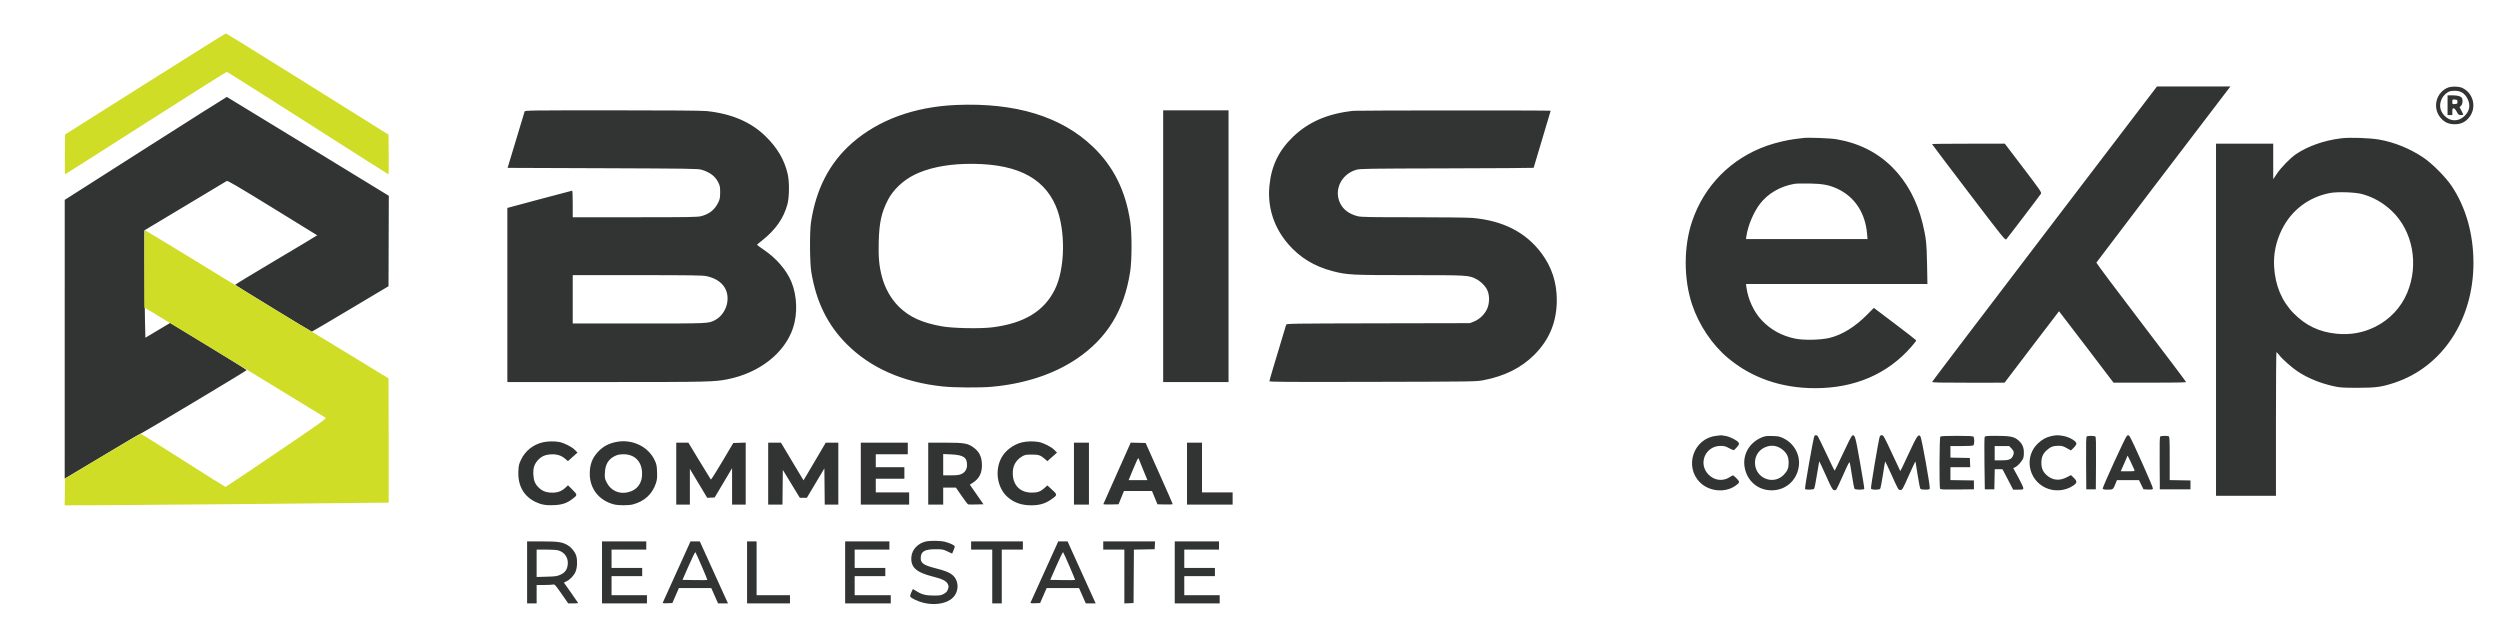
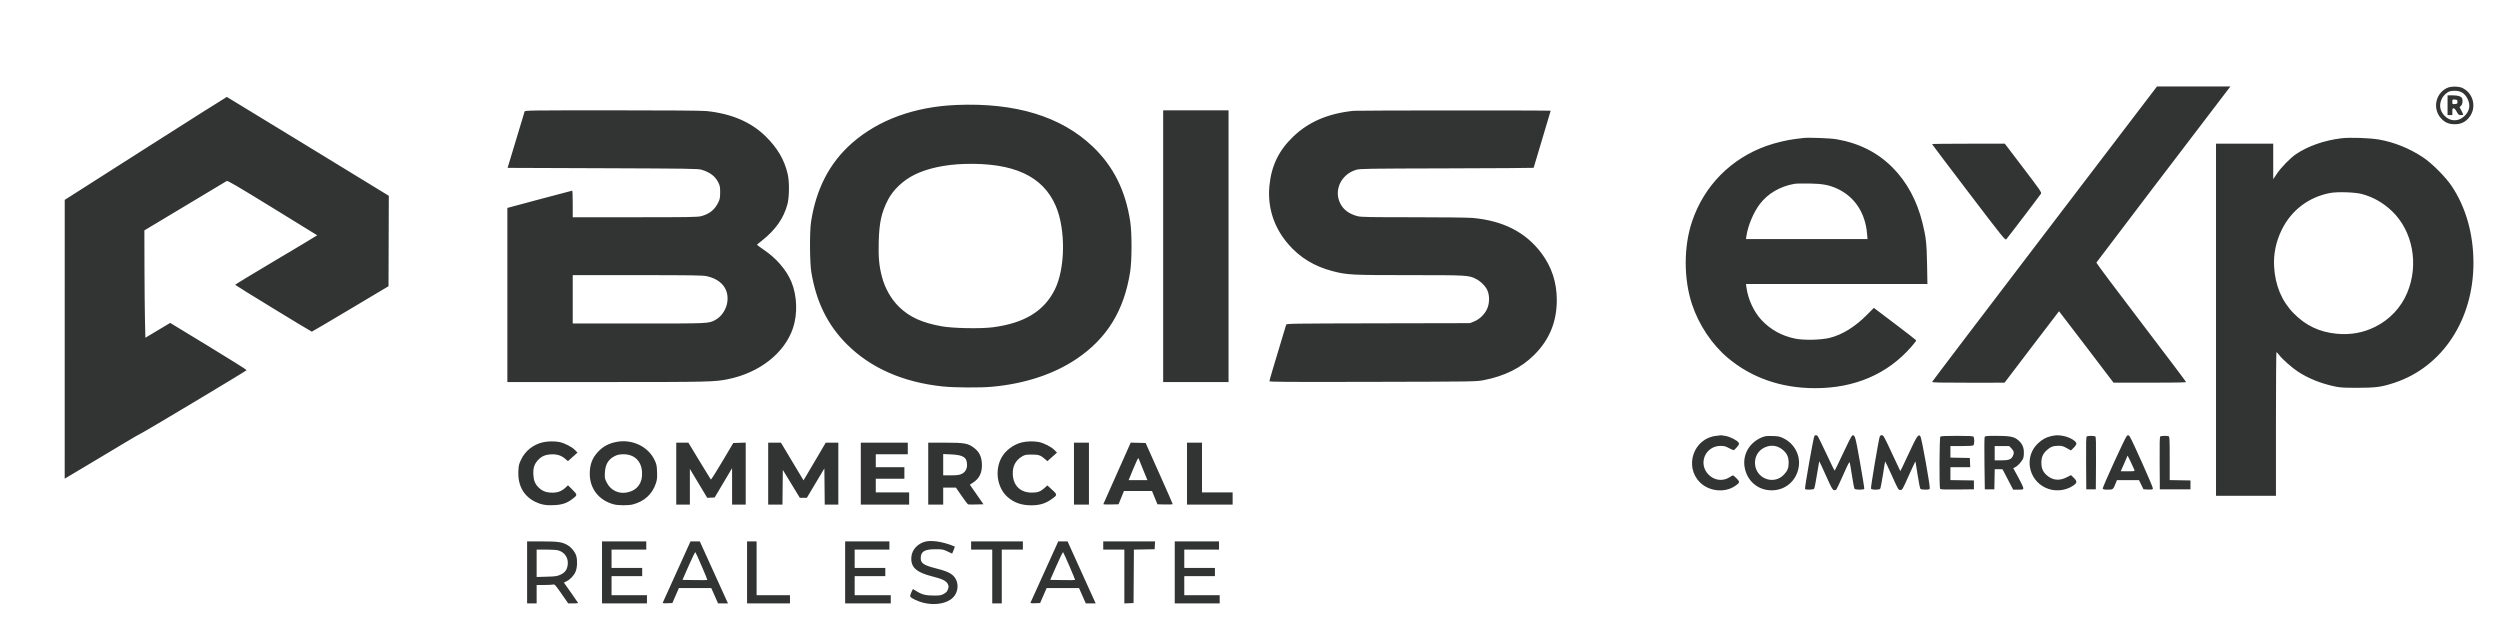
<svg xmlns="http://www.w3.org/2000/svg" width="3671" height="908" viewBox="0 0 3671 908">
-   <path d="M 3002.397 343.192 C 2911.704 462.098, 2837.355 559.973, 2837.177 560.692 C 2836.913 561.757, 2846.757 561.995, 2890.177 561.975 L 2943.500 561.949 2983.386 509.475 C 3005.323 480.614, 3023.367 457, 3023.483 457 C 3023.600 457, 3041.651 480.600, 3063.597 509.445 L 3103.500 561.891 3156.750 561.945 C 3193.191 561.983, 3210 561.670, 3210 560.954 C 3210 560.378, 3180.276 520.941, 3143.946 473.316 C 3107.616 425.690, 3078.084 386.224, 3078.319 385.612 C 3078.633 384.794, 3233.122 181.744, 3270.706 132.750 L 3275.117 127 3221.206 127 L 3167.295 127 3002.397 343.192 M 3595.316 128.326 C 3576.998 135.080, 3571.113 158.623, 3584.065 173.337 C 3589.687 179.723, 3595.776 182.434, 3604.500 182.434 C 3613.224 182.434, 3619.313 179.723, 3624.935 173.337 C 3637.887 158.623, 3632.002 135.080, 3613.684 128.326 C 3611.933 127.680, 3607.800 127.152, 3604.500 127.152 C 3601.200 127.152, 3597.067 127.680, 3595.316 128.326 M 3597.685 133.964 C 3592.778 135.529, 3587.863 140.097, 3585.402 145.383 C 3581.320 154.149, 3582.630 162.473, 3589.215 169.617 C 3597.686 178.808, 3610.177 179.013, 3619.137 170.108 C 3626.533 162.758, 3627.935 154.175, 3623.250 144.936 C 3619.473 137.486, 3613.954 133.723, 3606.255 133.348 C 3603.090 133.193, 3599.233 133.471, 3597.685 133.964 M 3594 154.500 L 3594 169 3597.500 169 L 3601 169 3601 164 C 3601 159.811, 3601.298 159, 3602.841 159 C 3604.021 159, 3605.660 160.796, 3607.403 164 C 3609.854 168.503, 3610.467 169, 3613.562 169 C 3615.453 169, 3617 168.670, 3617 168.266 C 3617 167.862, 3615.799 165.238, 3614.331 162.435 L 3611.663 157.337 3613.831 155.169 C 3615.986 153.014, 3616.713 148.022, 3615.379 144.545 C 3614.242 141.583, 3609.426 140, 3601.550 140 L 3594 140 3594 154.500 M 213.768 217.825 L 95.036 293.500 95.018 498.188 L 95 702.877 128.250 683.056 C 146.537 672.154, 171.316 657.332, 183.313 650.117 C 195.310 642.903, 205.498 637, 205.953 637 C 207.506 637, 362.057 544.504, 362.182 543.500 C 362.250 542.950, 337.021 527.125, 306.116 508.334 L 249.925 474.167 231.713 485.039 L 213.500 495.910 212.889 471.205 C 212.554 457.617, 212.216 422.153, 212.139 392.396 L 212 338.291 271.750 302.472 C 304.613 282.771, 332.200 266.227, 333.055 265.707 C 334.243 264.986, 350.069 274.268, 400.055 305.006 C 436.050 327.139, 465.632 345.362, 465.792 345.500 C 465.953 345.638, 438.857 361.895, 405.578 381.626 C 372.298 401.357, 345.167 417.826, 345.285 418.225 C 345.528 419.045, 456.783 487, 457.882 487 C 458.271 487, 483.770 471.987, 514.545 453.638 L 570.500 420.276 570.714 353.888 L 570.928 287.500 452.299 215 C 387.053 175.125, 333.406 142.421, 333.085 142.325 C 332.763 142.228, 279.071 176.203, 213.768 217.825 M 3601 149.500 C 3601 153.072, 3601.050 153.117, 3604.750 152.810 C 3608.181 152.526, 3608.500 152.245, 3608.500 149.500 C 3608.500 146.755, 3608.181 146.474, 3604.750 146.190 C 3601.050 145.883, 3601 145.928, 3601 149.500 M 1404 154.142 C 1342.783 156.750, 1289.943 176.049, 1251.291 209.918 C 1218.199 238.914, 1198.172 277.541, 1190.847 326.500 C 1188.730 340.649, 1189.025 385.596, 1191.327 399.500 C 1198.598 443.424, 1215.228 477.196, 1243.516 505.484 C 1278.423 540.391, 1326.031 561.343, 1384.359 567.468 C 1401.229 569.240, 1438.821 569.501, 1456 567.965 C 1504.423 563.637, 1547.059 549.668, 1580.635 527.129 C 1625.546 496.981, 1650.911 455.667, 1659.606 398.500 C 1662.152 381.756, 1662.193 342.460, 1659.681 325.683 C 1652.850 280.055, 1635.093 244.401, 1604.754 215.398 C 1558.250 170.939, 1491.049 150.434, 1404 154.142 M 770.325 163.750 C 770.057 164.713, 764.327 183.725, 757.592 206 L 745.347 246.500 884.924 247.024 C 1013.142 247.504, 1024.970 247.687, 1030.280 249.269 C 1042.389 252.875, 1050.328 258.895, 1054.689 267.776 C 1057.147 272.780, 1057.497 274.632, 1057.477 282.500 C 1057.457 290.088, 1057.045 292.363, 1054.851 297 C 1049.714 307.859, 1041.773 314.261, 1029.465 317.467 C 1024.386 318.790, 1011.081 319, 932.290 319 L 841 319 841 299.500 C 841 288.775, 840.663 279.983, 840.250 279.963 C 839.837 279.943, 818.237 285.644, 792.250 292.633 L 745 305.340 745 433.170 L 745 561 890.250 560.997 C 1039.894 560.993, 1049.038 560.782, 1068.500 556.883 C 1115.247 547.519, 1152.240 518.473, 1164.510 481.500 C 1171.430 460.651, 1170.456 433.967, 1162.038 413.746 C 1154.776 396.302, 1139.608 378.779, 1121.192 366.557 C 1115.522 362.795, 1111.247 359.418, 1111.692 359.054 C 1112.136 358.690, 1115.723 355.810, 1119.663 352.654 C 1139.068 337.108, 1150.708 320.376, 1156.229 300.093 C 1159.100 289.541, 1159.305 266.950, 1156.633 255.500 C 1151.752 234.586, 1141.768 217.500, 1124.422 200.378 C 1102.930 179.163, 1073.960 166.772, 1037.144 163.048 C 1030.514 162.377, 980.745 162, 898.800 162 C 777.760 162, 770.786 162.095, 770.325 163.750 M 1708 361.500 L 1708 561 1756 561 L 1804 561 1804 361.500 L 1804 162 1756 162 L 1708 162 1708 361.500 M 1988 162.679 C 1950.499 166.523, 1921.921 178.658, 1899.156 200.406 C 1877.717 220.886, 1866.781 243.511, 1863.984 273.165 C 1861.022 304.576, 1870.629 334.140, 1891.727 358.543 C 1908.702 378.177, 1929.865 391.087, 1956.500 398.055 C 1978.125 403.712, 1983.565 403.998, 2069.801 404.017 C 2155.096 404.036, 2156.415 404.111, 2167.251 409.513 C 2174.243 412.999, 2181.382 420.151, 2184.112 426.408 C 2187.537 434.259, 2187.323 445.550, 2183.592 453.722 C 2179.945 461.711, 2172.507 468.860, 2164.475 472.094 L 2158.500 474.500 2023.812 474.768 C 1897.060 475.019, 1889.093 475.137, 1888.600 476.768 C 1869.720 539.292, 1864 558.572, 1864 559.692 C 1864 560.854, 1887.505 561.014, 2015.750 560.721 C 2166.069 560.379, 2167.605 560.356, 2178.603 558.231 C 2209.486 552.266, 2233.745 540.140, 2252.829 521.129 C 2275.176 498.866, 2286 472.556, 2286 440.500 C 2286 414.796, 2278.463 391.775, 2263.534 371.884 C 2240.361 341.007, 2207.570 324.174, 2162.500 320.016 C 2156.204 319.436, 2118.985 319.001, 2075.460 319.001 C 2011.205 319, 1998.531 318.768, 1993.680 317.505 C 1981.019 314.207, 1972.587 307.969, 1967.888 298.424 C 1958.317 278.982, 1969.470 255.787, 1991.500 249.319 C 1997.064 247.686, 2006.738 247.535, 2124.750 247.239 C 2194.738 247.064, 2252 246.699, 2252 246.428 C 2252 246.157, 2257.625 227.316, 2264.500 204.559 C 2271.375 181.802, 2277 162.917, 2277 162.592 C 2277 161.971, 1994.072 162.056, 1988 162.679 M 2648.500 202.582 C 2646.850 202.811, 2641.271 203.490, 2636.103 204.090 C 2624.751 205.409, 2606.742 209.718, 2594.500 214.045 C 2541.748 232.691, 2502.182 272.798, 2484.517 325.530 C 2472.200 362.300, 2472.235 409.799, 2484.607 447 C 2494.626 477.127, 2514.010 506.099, 2537.126 525.500 C 2572.206 554.941, 2615.648 570, 2665.500 570 C 2723.407 570, 2771.583 549.277, 2806.486 509.354 C 2810.653 504.587, 2813.923 500.270, 2813.754 499.761 C 2813.584 499.251, 2799.525 488.320, 2782.512 475.469 L 2751.579 452.103 2741.428 462.316 C 2723.992 479.858, 2705.273 491.453, 2686.956 496.057 C 2674.114 499.286, 2648.752 499.867, 2635.987 497.225 C 2616.306 493.152, 2600.005 484.162, 2586.747 470.070 C 2575.394 458, 2566.884 439.691, 2564.523 422.250 L 2563.812 417 2697.017 417 L 2830.221 417 2829.717 388.250 C 2829.172 357.135, 2828.215 348.542, 2822.894 327 C 2814.886 294.580, 2799.901 266.908, 2779.011 245.961 C 2756.914 223.805, 2729.745 210.123, 2696.500 204.411 C 2687.961 202.944, 2654.941 201.685, 2648.500 202.582 M 3438 203.054 C 3412.801 206.176, 3389.206 214.422, 3371.500 226.292 C 3363.198 231.858, 3349.471 245.955, 3343.221 255.334 L 3338 263.168 3338 237.084 L 3338 211 3296 211 L 3254 211 3254 469.500 L 3254 728 3298 728 L 3342 728 3342 622.500 C 3342 564.475, 3342.338 517.017, 3342.750 517.038 C 3343.162 517.059, 3345.075 519.133, 3347 521.648 C 3351.465 527.480, 3365.334 539.741, 3373.887 545.416 C 3388.804 555.315, 3407.170 562.813, 3427.251 567.203 C 3436.312 569.184, 3440.339 569.444, 3462 569.444 C 3488.992 569.444, 3497.275 568.294, 3516.497 561.876 C 3586.579 538.479, 3632 469.374, 3632 386.145 C 3632 343.702, 3621.102 305.017, 3600.269 273.512 C 3591.469 260.204, 3571.139 239.779, 3558.042 231.087 C 3538.212 217.925, 3515.850 208.873, 3493.431 204.929 C 3479.794 202.531, 3450.277 201.532, 3438 203.054 M 2837 211.586 C 2837 211.909, 2861.154 243.880, 2890.676 282.633 C 2941.793 349.734, 2944.433 353.008, 2946.063 351.297 C 2948.069 349.192, 2995.131 287.364, 2996.975 284.412 C 2998.108 282.598, 2995.656 279.031, 2971.057 246.704 L 2943.888 211 2890.444 211 C 2861.050 211, 2837 211.264, 2837 211.586 M 1416.500 240.727 C 1387.719 241.542, 1361.676 247.179, 1342.500 256.742 C 1325.871 265.036, 1311.312 278.922, 1303.756 293.695 C 1294.211 312.356, 1291.039 326.928, 1290.300 355.500 C 1289.719 378.007, 1290.888 390.560, 1295.043 406.425 C 1299.457 423.274, 1308.676 439.472, 1320.218 450.656 C 1335.765 465.720, 1353.769 473.900, 1383 479.176 C 1399.370 482.131, 1440.223 482.888, 1458 480.565 C 1504.047 474.548, 1532.897 457.042, 1548.750 425.500 C 1564.381 394.398, 1565.090 336.751, 1550.264 302.368 C 1531.359 258.525, 1488.321 238.691, 1416.500 240.727 M 2634.660 269.988 C 2613.624 273.778, 2595.792 284.241, 2584.131 299.636 C 2574.876 311.855, 2566.750 331.148, 2564.479 346.294 L 2563.773 351 2653.016 351 L 2742.258 351 2741.546 342.835 C 2738.868 312.129, 2723.050 288.512, 2697.363 276.865 C 2685.625 271.543, 2676.340 269.839, 2657 269.460 C 2647.375 269.271, 2637.322 269.508, 2634.660 269.988 M 3421.360 283.414 C 3390.005 289.378, 3364.488 308.847, 3350.469 337.500 C 3341.996 354.817, 3338.251 372.929, 3339.303 391.500 C 3340.871 419.182, 3350.504 442.187, 3368 460.031 C 3385.580 477.961, 3405.564 487.501, 3430.837 490.028 C 3451.131 492.057, 3469.713 488.768, 3487.500 480 C 3509.004 469.399, 3525.735 451.613, 3534.878 429.633 C 3552.121 388.184, 3542.859 339.047, 3512.318 309.946 C 3499.528 297.758, 3484.949 289.449, 3468.500 284.971 C 3458.254 282.182, 3432.339 281.326, 3421.360 283.414 M 841 439.500 L 841 475 938.318 475 C 1042.913 475, 1039.911 475.135, 1050.040 469.977 C 1058.913 465.457, 1066.148 455.057, 1067.857 444.362 C 1070.987 424.783, 1059.526 410.185, 1037.335 405.483 C 1031.647 404.278, 1014.602 404.032, 935.750 404.017 L 841 404 841 439.500 M 2519.662 640.057 C 2486.853 643.869, 2472.760 684.855, 2496.199 708.294 C 2509.442 721.537, 2532.478 723.988, 2547.549 713.759 C 2555.021 708.686, 2555.214 707.812, 2550.022 702.523 C 2547.581 700.035, 2545.218 698, 2544.770 698 C 2544.323 698, 2542.246 699.132, 2540.156 700.516 C 2530.143 707.142, 2517.659 705.754, 2508.952 697.048 C 2492.976 681.071, 2503.971 654.750, 2526.621 654.750 C 2531.662 654.750, 2533.891 655.332, 2538.585 657.875 C 2541.759 659.594, 2544.920 661, 2545.611 661 C 2546.301 661, 2548.524 658.977, 2550.550 656.504 C 2554.022 652.267, 2554.148 651.874, 2552.722 649.699 C 2550.561 646.401, 2540.516 641.360, 2533.566 640.087 C 2530.303 639.489, 2527.378 639.059, 2527.066 639.131 C 2526.755 639.204, 2523.423 639.620, 2519.662 640.057 M 2664.230 640.250 C 2662.917 641.868, 2649.712 716.725, 2650.512 718.019 C 2651.443 719.527, 2662.562 719.233, 2663.862 717.666 C 2664.472 716.932, 2666.335 707.624, 2668.003 696.981 C 2669.671 686.338, 2671.179 677.488, 2671.354 677.313 C 2671.529 677.138, 2675.898 686.463, 2681.063 698.035 C 2688.840 715.458, 2690.860 719.178, 2692.812 719.668 C 2694.223 720.022, 2695.676 719.705, 2696.432 718.880 C 2697.126 718.121, 2701.701 708.395, 2706.597 697.266 C 2713.621 681.301, 2715.645 677.503, 2716.187 679.266 C 2716.565 680.495, 2718.068 689.375, 2719.527 699 C 2720.985 708.625, 2722.644 717.063, 2723.212 717.750 C 2723.842 718.513, 2726.744 719, 2730.654 719 C 2734.887 719, 2737.207 718.576, 2737.488 717.750 C 2737.722 717.063, 2734.891 699.478, 2731.197 678.674 C 2724.291 639.781, 2723.767 638.001, 2719.694 639.564 C 2718.881 639.876, 2712.908 651.577, 2706.421 665.566 C 2699.934 679.555, 2694.336 691, 2693.981 691 C 2693.626 691, 2688.048 679.641, 2681.585 665.758 C 2675.122 651.875, 2669.309 640.182, 2668.667 639.773 C 2666.939 638.674, 2665.373 638.842, 2664.230 640.250 M 2760.152 641.250 C 2758.539 645.794, 2746.739 715.877, 2747.328 717.413 C 2748.115 719.464, 2759.188 719.683, 2760.850 717.681 C 2761.452 716.955, 2763.266 707.696, 2764.882 697.105 C 2766.497 686.514, 2767.973 677.694, 2768.162 677.505 C 2768.351 677.316, 2772.786 686.687, 2778.017 698.330 C 2787.285 718.956, 2787.605 719.500, 2790.479 719.500 C 2793.357 719.500, 2793.660 718.980, 2802.927 698.139 C 2808.152 686.391, 2812.544 677.166, 2812.689 677.639 C 2812.834 678.113, 2814.293 687.236, 2815.932 697.914 C 2817.758 709.812, 2819.413 717.645, 2820.206 718.148 C 2820.918 718.600, 2824.102 718.976, 2827.281 718.985 C 2831.612 718.996, 2833.213 718.608, 2833.663 717.437 C 2834.625 714.930, 2821.746 642.927, 2819.933 640.678 C 2816.902 636.918, 2814.864 639.943, 2802.580 666.433 C 2796.049 680.516, 2790.585 691.918, 2790.438 691.769 C 2790.291 691.621, 2785.151 680.700, 2779.016 667.500 C 2766.255 640.045, 2765.666 639, 2762.952 639 C 2761.780 639, 2760.620 639.932, 2760.152 641.250 M 3012 640.390 C 3004.531 642.051, 2998.635 645.286, 2992.496 651.092 C 2972.163 670.323, 2977.997 704.213, 3003.714 716.247 C 3016.357 722.163, 3032.114 721.052, 3043.750 713.422 C 3050.286 709.136, 3050.528 706.898, 3045.036 701.535 L 3041.072 697.664 3034.513 700.993 C 3023.905 706.378, 3014.016 705.343, 3005.618 697.970 C 2999.797 692.859, 2997.559 687.730, 2997.559 679.500 C 2997.559 671.514, 2999.638 666.556, 3005.162 661.362 C 3010.461 656.380, 3014.753 654.651, 3022 654.578 C 3027.618 654.522, 3029.346 654.983, 3034.732 657.977 L 3040.963 661.442 3044.982 657.518 C 3047.192 655.360, 3049 652.645, 3049 651.485 C 3049 647.689, 3039.014 641.843, 3029.535 640.091 C 3022.318 638.757, 3019.100 638.812, 3012 640.390 M 3123.162 639.879 C 3121.134 641.164, 3086.985 715.798, 3087.642 717.509 C 3088.072 718.630, 3089.919 719, 3095.084 719 C 3102.780 719, 3103.026 718.802, 3106.617 709.754 L 3108.500 705.007 3124.695 705.004 L 3140.891 705 3144.195 711.750 L 3147.500 718.500 3154.127 718.793 C 3159.545 719.032, 3160.869 718.784, 3161.388 717.432 C 3161.980 715.888, 3130.866 646.110, 3127.342 641.077 C 3125.740 638.791, 3125.147 638.621, 3123.162 639.879 M 2586.892 642.309 C 2568.687 649.945, 2558.624 667.521, 2561.813 686.116 C 2565.266 706.249, 2581.372 720, 2601.500 720 C 2621.628 720, 2637.734 706.249, 2641.187 686.116 C 2644.132 668.943, 2635.141 651.630, 2619.199 643.774 C 2613.227 640.831, 2611.542 640.473, 2602.528 640.229 C 2593.875 639.994, 2591.731 640.280, 2586.892 642.309 M 2849.200 641.200 C 2847.806 642.594, 2847.458 715.598, 2848.836 717.768 C 2849.458 718.748, 2855.193 718.975, 2874.070 718.768 L 2898.500 718.500 2898.500 712 L 2898.500 705.500 2881.250 705.226 L 2864 704.953 2864 695.476 L 2864 686 2878.546 686 L 2893.091 686 2892.796 679.250 L 2892.500 672.500 2878.250 672.223 L 2864 671.945 2864 663.473 L 2864 655 2880.300 655 C 2891.644 655, 2896.965 654.635, 2897.800 653.800 C 2898.460 653.140, 2899 650.305, 2899 647.500 C 2899 644.695, 2898.460 641.860, 2897.800 641.200 C 2896.936 640.336, 2890.133 640, 2873.500 640 C 2856.867 640, 2850.064 640.336, 2849.200 641.200 M 2914.260 641.750 C 2913.814 642.712, 2913.686 660.375, 2913.975 681 L 2914.500 718.500 2921.500 718.500 L 2928.500 718.500 2928.777 703.750 L 2929.053 689 2934.777 689.014 L 2940.500 689.029 2948.310 704.014 L 2956.121 719 2963.560 719 C 2970.707 719, 2971 718.907, 2971 716.645 C 2971 715.350, 2967.687 708.262, 2963.638 700.895 L 2956.276 687.500 2959.535 685.779 C 2963.742 683.557, 2969.625 676.667, 2971.081 672.256 C 2971.708 670.356, 2972.038 665.931, 2971.814 662.422 C 2971.341 654.991, 2968.045 649.370, 2961.472 644.785 C 2956.079 641.023, 2949.544 640, 2930.899 640 C 2916.799 640, 2914.982 640.191, 2914.260 641.750 M 3064.238 640.832 C 3063.250 641.459, 3063.033 649.984, 3063.238 680.066 L 3063.500 718.500 3070.500 718.500 L 3077.500 718.500 3077.762 680.066 C 3077.967 649.984, 3077.750 641.459, 3076.762 640.832 C 3076.068 640.391, 3073.250 640.031, 3070.500 640.031 C 3067.750 640.031, 3064.932 640.391, 3064.238 640.832 M 3172.238 640.832 C 3171.250 641.459, 3171.033 649.984, 3171.238 680.066 L 3171.500 718.500 3194 718.500 L 3216.500 718.500 3216.500 712 L 3216.500 705.500 3201.250 705.224 L 3186 704.948 3186 673.081 C 3186 644.945, 3185.815 641.143, 3184.418 640.607 C 3182.140 639.733, 3173.724 639.888, 3172.238 640.832 M 796.634 649.586 C 782.649 652.972, 771.183 662.195, 765.139 674.923 C 761.936 681.668, 761.509 683.533, 761.155 692.342 C 760.318 713.191, 769.124 728.778, 786.435 737.086 C 794.743 741.074, 801.727 742.286, 813.424 741.769 C 825.212 741.248, 832.219 738.939, 840.191 732.948 C 848.215 726.919, 848.221 726.740, 840.641 719.159 L 834.045 712.564 830.773 715.674 C 824.918 721.239, 819.399 723.395, 811 723.398 C 802.189 723.402, 796.208 721.141, 790.847 715.781 C 785.607 710.541, 783.628 705.611, 783.177 696.680 C 782.705 687.331, 784.509 681.656, 789.823 675.774 C 794.867 670.191, 800.187 667.770, 808.621 667.219 C 817.430 666.643, 824.042 668.632, 829.851 673.604 L 833.983 677.142 840.994 670.865 L 848.004 664.589 844.252 660.733 C 839.708 656.064, 828.464 650.362, 821.114 648.999 C 813.768 647.637, 803.690 647.879, 796.634 649.586 M 904.500 649.039 C 893.516 651.291, 885.546 655.614, 878.346 663.227 C 869.685 672.385, 866 682.082, 866 695.713 C 866 717.602, 879.506 734.790, 901.256 740.580 C 907.900 742.349, 922.975 742.382, 929.505 740.643 C 946.255 736.182, 957.708 725.692, 963.022 709.946 C 964.844 704.546, 965.137 701.797, 964.827 693 C 964.499 683.705, 964.090 681.721, 961.263 675.712 C 951.723 655.435, 927.902 644.242, 904.500 649.039 M 1500.634 649.586 C 1488.180 652.601, 1476.337 661.453, 1470.561 672.065 C 1460.330 690.864, 1464.288 716.401, 1479.510 729.800 C 1489.089 738.232, 1499.929 742, 1514.605 742 C 1526.098 742, 1534.672 739.508, 1543.124 733.713 C 1553.019 726.928, 1553.058 726.611, 1544.905 719.149 L 1537.966 712.798 1533.872 716.496 C 1527.963 721.835, 1523.733 723.372, 1515 723.354 C 1498.692 723.320, 1488.277 713.582, 1487.219 697.379 C 1486.419 685.139, 1490.986 676.032, 1500.824 670.249 C 1505.038 667.771, 1506.438 667.500, 1515 667.500 C 1525.340 667.500, 1527.955 668.387, 1534.471 674.108 L 1537.968 677.179 1545.017 670.915 L 1552.065 664.651 1548.283 660.764 C 1543.711 656.068, 1532.482 650.365, 1525.114 648.999 C 1517.768 647.637, 1507.690 647.879, 1500.634 649.586 M 993 695.500 L 993 741 1003 741 L 1013 741 1013 714.770 L 1013 688.540 1025.750 709.766 L 1038.500 730.992 1043.954 730.746 L 1049.407 730.500 1062.188 709 L 1074.969 687.500 1074.984 714.250 L 1075 741 1085 741 L 1095 741 1095 695.462 L 1095 649.925 1085.872 650.212 L 1076.743 650.500 1060.624 677.703 C 1051.759 692.664, 1044.205 704.589, 1043.839 704.203 C 1043.473 703.816, 1035.893 691.462, 1026.996 676.750 L 1010.819 650 1001.909 650 L 993 650 993 695.500 M 1128 695.500 L 1128 741 1138.483 741 L 1148.966 741 1149.233 715.488 L 1149.500 689.977 1161.994 710.488 L 1174.488 731 1179.632 731 L 1184.776 731 1197.638 709.403 L 1210.500 687.805 1210.766 714.403 L 1211.033 741 1221.016 741 L 1231 741 1231 695.500 L 1231 650 1221.750 650.031 L 1212.500 650.063 1198.262 674.281 C 1190.430 687.602, 1183.085 700.028, 1181.938 701.895 L 1179.853 705.290 1163.290 677.645 L 1146.727 650 1137.364 650 L 1128 650 1128 695.500 M 1264 695.500 L 1264 741 1299.500 741 L 1335 741 1335 732 L 1335 723 1310.500 723 L 1286 723 1286 713 L 1286 703 1307 703 L 1328 703 1328 694.500 L 1328 686 1307 686 L 1286 686 1286 676.500 L 1286 667 1309.500 667 L 1333 667 1333 658.500 L 1333 650 1298.500 650 L 1264 650 1264 695.500 M 1363 695.500 L 1363 741 1374 741 L 1385 741 1385 728.500 L 1385 716 1394.333 716 L 1403.665 716 1412.034 728.109 C 1416.637 734.768, 1420.903 740.409, 1421.515 740.644 C 1422.128 740.879, 1427.473 740.943, 1433.393 740.786 L 1444.158 740.500 1434.135 726.090 L 1424.112 711.681 1428.365 708.983 C 1438.303 702.681, 1442.502 693.795, 1441.807 680.544 C 1441.272 670.345, 1437.814 663.430, 1430.401 657.733 C 1421.568 650.946, 1416.371 650, 1387.895 650 L 1363 650 1363 695.500 M 1577 695.500 L 1577 741 1588 741 L 1599 741 1599 695.500 L 1599 650 1588 650 L 1577 650 1577 695.500 M 1640.429 694.659 C 1629.468 719.255, 1620.345 739.759, 1620.155 740.223 C 1619.966 740.688, 1624.916 740.940, 1631.155 740.784 L 1642.500 740.500 1646.445 730.750 L 1650.390 721 1670.990 721 L 1691.590 721 1695.597 730.750 L 1699.604 740.500 1710.802 740.783 C 1716.961 740.938, 1722 740.683, 1722 740.216 C 1722 739.749, 1713.058 719.372, 1702.129 694.933 L 1682.259 650.500 1671.308 650.219 L 1660.357 649.938 1640.429 694.659 M 1743 695.500 L 1743 741 1776.500 741 L 1810 741 1810 732 L 1810 723 1787.500 723 L 1765 723 1765 686.500 L 1765 650 1754 650 L 1743 650 1743 695.500 M 2595.672 655.410 C 2584.243 658.535, 2577 667.847, 2577 679.418 C 2577 702.214, 2604.153 713.307, 2619.638 696.838 C 2624.881 691.261, 2626.448 687.271, 2626.444 679.500 C 2626.440 671.270, 2624.200 666.139, 2618.382 661.030 C 2611.722 655.183, 2603.735 653.206, 2595.672 655.410 M 2929 665.500 L 2929 676 2938.550 676 C 2949.361 676, 2953.074 674.692, 2955.483 670.033 C 2957.897 665.364, 2957.382 662.182, 2953.600 658.400 L 2950.200 655 2939.600 655 L 2929 655 2929 665.500 M 904 669.079 C 893.682 673.743, 888.845 681.384, 888.222 694 C 887.823 702.091, 887.964 702.813, 891.172 709 C 896.907 720.061, 908.508 725.580, 920.824 723.106 C 935.733 720.112, 943.746 709.172, 942.787 693.119 C 941.819 676.932, 931.472 667.044, 915.500 667.044 C 910.601 667.044, 907.149 667.655, 904 669.079 M 1385 682.353 L 1385 698 1396.250 697.978 C 1405.175 697.961, 1408.374 697.559, 1411.729 696.036 C 1417.172 693.566, 1419.991 689.017, 1419.996 682.700 C 1420.005 671.662, 1414.622 668.071, 1396.841 667.251 L 1385 666.706 1385 682.353 M 3124.082 669.139 C 3124.037 669.491, 3121.772 674.778, 3119.049 680.889 L 3114.099 692 3124.525 692 C 3134.929 692, 3134.949 691.995, 3134.075 689.750 C 3132.462 685.604, 3124.166 668.492, 3124.082 669.139 M 1663.868 689 L 1657.272 705 1671.071 705 L 1684.869 705 1678.435 689.379 C 1674.896 680.788, 1672 673.588, 1672 673.379 C 1672 673.171, 1671.655 673, 1671.232 673 C 1670.810 673, 1667.496 680.200, 1663.868 689 M 1359.410 795.134 C 1348.121 797.674, 1339.391 806.776, 1338.332 817.111 C 1336.740 832.644, 1344.959 840.402, 1369.500 846.532 C 1383.679 850.074, 1389.550 852.989, 1391.737 857.574 C 1393.239 860.724, 1393.261 861.512, 1391.955 865.276 C 1390.823 868.539, 1389.502 870.027, 1386 871.985 C 1381.990 874.226, 1380.358 874.500, 1371 874.500 C 1359.342 874.500, 1353.568 873.014, 1345.610 867.968 C 1343.036 866.336, 1340.777 865, 1340.588 865 C 1340.400 865, 1339.264 867.284, 1338.063 870.075 C 1336.505 873.696, 1336.179 875.510, 1336.923 876.407 C 1339.013 878.926, 1348.037 883.091, 1355.585 885.022 C 1370.332 888.793, 1385.738 887.066, 1395.624 880.533 C 1408.279 872.170, 1409.694 853.492, 1398.379 844.159 C 1393.801 840.383, 1387.732 837.981, 1373.924 834.481 C 1356.521 830.069, 1352 827.027, 1352 819.728 C 1352 809.881, 1357.495 806.500, 1373.500 806.500 C 1383.815 806.500, 1384.923 806.700, 1391.298 809.720 L 1398.097 812.940 1400.048 808.387 C 1401.122 805.883, 1402 803.237, 1402 802.506 C 1402 800.805, 1395.179 797.520, 1387.540 795.543 C 1381.025 793.856, 1366.057 793.639, 1359.410 795.134 M 774 840.500 L 774 886 781 886 L 788 886 788 872.500 L 788 859 798.375 859 C 804.081 859, 810.093 858.731, 811.735 858.403 C 814.622 857.826, 815.038 858.264, 824.539 871.903 L 834.358 886 841.679 886 C 845.705 886, 849 885.795, 849 885.545 C 849 885.294, 844.282 878.438, 838.515 870.309 L 828.030 855.528 831.765 853.655 C 837.382 850.839, 842.615 845.319, 845.083 839.607 C 847.638 833.694, 848.137 823.018, 846.174 816.292 C 844.522 810.631, 839.403 804.139, 833.965 800.806 C 826.038 795.946, 819.815 795, 795.790 795 L 774 795 774 840.500 M 884 840.500 L 884 886 917 886 L 950 886 950 880 L 950 874 924 874 L 898 874 898 860 L 898 846 920.500 846 L 943 846 943 840 L 943 834 920.500 834 L 898 834 898 820.500 L 898 807 923.500 807 L 949 807 949 801 L 949 795 916.500 795 L 884 795 884 840.500 M 1011.556 800.250 C 1010.272 803.138, 1001.256 823.050, 991.520 844.500 C 981.783 865.950, 973.577 884.083, 973.284 884.796 C 972.870 885.803, 974.374 886.026, 980.022 885.796 L 987.294 885.500 992.093 874.500 L 996.893 863.500 1020.663 863.500 L 1044.433 863.500 1049.414 874.750 L 1054.395 886 1061.672 886 L 1068.950 886 1065.648 878.750 C 1063.833 874.763, 1054.532 854.288, 1044.980 833.250 L 1027.613 795 1020.751 795 L 1013.890 795 1011.556 800.250 M 1097 840.500 L 1097 886 1128.500 886 L 1160 886 1160 880 L 1160 874 1135.500 874 L 1111 874 1111 834.500 L 1111 795 1104 795 L 1097 795 1097 840.500 M 1241 840.500 L 1241 886 1274.500 886 L 1308 886 1308 880 L 1308 874 1281.500 874 L 1255 874 1255 860 L 1255 846 1277.500 846 L 1300 846 1300 840 L 1300 834 1277.500 834 L 1255 834 1255 820.500 L 1255 807 1280.500 807 L 1306 807 1306 801 L 1306 795 1273.500 795 L 1241 795 1241 840.500 M 1426 801 L 1426 807 1441.500 807 L 1457 807 1457 846.500 L 1457 886 1464 886 L 1471 886 1471 846.500 L 1471 807 1486.500 807 L 1502 807 1502 801 L 1502 795 1464 795 L 1426 795 1426 801 M 1551.552 800.250 C 1550.266 803.138, 1541.246 823.050, 1531.507 844.500 C 1521.768 865.950, 1513.564 884.083, 1513.275 884.796 C 1512.868 885.803, 1514.377 886.026, 1520.022 885.796 L 1527.294 885.500 1532.093 874.500 L 1536.893 863.500 1560.663 863.500 L 1584.433 863.500 1589.414 874.750 L 1594.395 886 1601.641 886 L 1608.888 886 1602.629 872.250 C 1599.187 864.688, 1589.906 844.212, 1582.003 826.750 L 1567.635 795 1560.763 795 L 1553.890 795 1551.552 800.250 M 1620 801 L 1620 807 1635.500 807 L 1651 807 1651 846.546 L 1651 886.091 1657.750 885.796 L 1664.500 885.500 1664.762 846.276 L 1665.023 807.052 1680.262 806.776 L 1695.500 806.500 1695.800 800.750 L 1696.100 795 1658.050 795 L 1620 795 1620 801 M 1725 840.500 L 1725 886 1758 886 L 1791 886 1791 880 L 1791 874 1765 874 L 1739 874 1739 860 L 1739 846 1761.500 846 L 1784 846 1784 840 L 1784 834 1761.500 834 L 1739 834 1739 820.500 L 1739 807 1764.500 807 L 1790 807 1790 801 L 1790 795 1757.500 795 L 1725 795 1725 840.500 M 788 827.124 L 788 847.248 802.750 846.821 C 815.952 846.439, 818.087 846.125, 823.089 843.826 C 829.842 840.723, 832.901 836.356, 833.693 828.689 C 834.698 818.949, 829.012 810.702, 819.500 808.104 C 817.300 807.503, 809.313 807.009, 801.750 807.006 L 788 807 788 827.124 M 1011.276 830.744 L 1002.163 851.500 1020.225 851.773 C 1030.159 851.923, 1038.468 851.865, 1038.690 851.643 C 1039.116 851.217, 1022.237 812.035, 1021.071 810.744 C 1020.695 810.328, 1016.287 819.328, 1011.276 830.744 M 1551.276 830.744 L 1542.163 851.500 1560.225 851.773 C 1570.159 851.923, 1578.467 851.866, 1578.687 851.646 C 1579.098 851.235, 1562.216 812.102, 1561.042 810.744 C 1560.682 810.328, 1556.287 819.328, 1551.276 830.744" stroke="none" fill="#313433" fill-rule="evenodd" />
-   <path d="M 213 123.337 L 95.500 197.526 95.235 226.763 C 95.089 242.843, 95.199 256, 95.479 256 C 95.759 256, 148.972 222.154, 213.729 180.786 C 278.486 139.418, 332.151 105.582, 332.985 105.596 C 333.818 105.609, 387.442 139.455, 452.149 180.810 C 516.856 222.164, 570.076 256, 570.414 256 C 570.753 256, 570.911 242.888, 570.765 226.863 L 570.500 197.726 451.628 123.363 C 386.248 82.463, 332.248 49.033, 331.628 49.074 C 331.008 49.114, 277.625 82.533, 213 123.337 M 212 394.686 L 212 451.586 231.045 463.043 C 266.911 484.619, 474.529 610.983, 478.235 613.493 C 479.726 614.502, 469.587 621.708, 405.997 664.834 C 365.312 692.425, 331.607 715, 331.097 715 C 330.587 715, 302.661 697.450, 269.038 676 C 235.416 654.550, 207.311 637, 206.583 637 C 205.855 637, 180.563 651.768, 150.379 669.817 L 95.500 702.634 95.229 722.317 L 94.958 742 133.229 741.951 C 164.985 741.910, 569.948 738.325, 570.755 738.078 C 570.896 738.035, 570.896 696.964, 570.755 646.809 L 570.500 555.618 515 521.732 C 484.475 503.095, 458.600 487.458, 457.500 486.982 C 456.400 486.507, 430.671 470.904, 400.324 452.309 C 286.140 382.343, 214.925 338.908, 213.487 338.357 C 212.182 337.856, 212 344.743, 212 394.686" stroke="none" fill="#d0dd26" fill-rule="evenodd" />
+   <path d="M 3002.397 343.192 C 2911.704 462.098, 2837.355 559.973, 2837.177 560.692 C 2836.913 561.757, 2846.757 561.995, 2890.177 561.975 L 2943.500 561.949 2983.386 509.475 C 3005.323 480.614, 3023.367 457, 3023.483 457 C 3023.600 457, 3041.651 480.600, 3063.597 509.445 L 3103.500 561.891 3156.750 561.945 C 3193.191 561.983, 3210 561.670, 3210 560.954 C 3210 560.378, 3180.276 520.941, 3143.946 473.316 C 3107.616 425.690, 3078.084 386.224, 3078.319 385.612 C 3078.633 384.794, 3233.122 181.744, 3270.706 132.750 L 3275.117 127 3221.206 127 L 3167.295 127 3002.397 343.192 M 3595.316 128.326 C 3576.998 135.080, 3571.113 158.623, 3584.065 173.337 C 3589.687 179.723, 3595.776 182.434, 3604.500 182.434 C 3613.224 182.434, 3619.313 179.723, 3624.935 173.337 C 3637.887 158.623, 3632.002 135.080, 3613.684 128.326 C 3611.933 127.680, 3607.800 127.152, 3604.500 127.152 C 3601.200 127.152, 3597.067 127.680, 3595.316 128.326 M 3597.685 133.964 C 3592.778 135.529, 3587.863 140.097, 3585.402 145.383 C 3581.320 154.149, 3582.630 162.473, 3589.215 169.617 C 3597.686 178.808, 3610.177 179.013, 3619.137 170.108 C 3626.533 162.758, 3627.935 154.175, 3623.250 144.936 C 3619.473 137.486, 3613.954 133.723, 3606.255 133.348 C 3603.090 133.193, 3599.233 133.471, 3597.685 133.964 M 3594 154.500 L 3594 169 3597.500 169 L 3601 169 3601 164 C 3601 159.811, 3601.298 159, 3602.841 159 C 3604.021 159, 3605.660 160.796, 3607.403 164 C 3609.854 168.503, 3610.467 169, 3613.562 169 C 3615.453 169, 3617 168.670, 3617 168.266 C 3617 167.862, 3615.799 165.238, 3614.331 162.435 L 3611.663 157.337 3613.831 155.169 C 3615.986 153.014, 3616.713 148.022, 3615.379 144.545 C 3614.242 141.583, 3609.426 140, 3601.550 140 L 3594 140 3594 154.500 M 213.768 217.825 L 95.036 293.500 95.018 498.188 L 95 702.877 128.250 683.056 C 146.537 672.154, 171.316 657.332, 183.313 650.117 C 195.310 642.903, 205.498 637, 205.953 637 C 207.506 637, 362.057 544.504, 362.182 543.500 C 362.250 542.950, 337.021 527.125, 306.116 508.334 L 249.925 474.167 231.713 485.039 L 213.500 495.910 212.889 471.205 C 212.554 457.617, 212.216 422.153, 212.139 392.396 L 212 338.291 271.750 302.472 C 304.613 282.771, 332.200 266.227, 333.055 265.707 C 334.243 264.986, 350.069 274.268, 400.055 305.006 C 436.050 327.139, 465.632 345.362, 465.792 345.500 C 465.953 345.638, 438.857 361.895, 405.578 381.626 C 372.298 401.357, 345.167 417.826, 345.285 418.225 C 345.528 419.045, 456.783 487, 457.882 487 C 458.271 487, 483.770 471.987, 514.545 453.638 L 570.500 420.276 570.714 353.888 L 570.928 287.500 452.299 215 C 387.053 175.125, 333.406 142.421, 333.085 142.325 C 332.763 142.228, 279.071 176.203, 213.768 217.825 M 3601 149.500 C 3601 153.072, 3601.050 153.117, 3604.750 152.810 C 3608.181 152.526, 3608.500 152.245, 3608.500 149.500 C 3608.500 146.755, 3608.181 146.474, 3604.750 146.190 C 3601.050 145.883, 3601 145.928, 3601 149.500 M 1404 154.142 C 1342.783 156.750, 1289.943 176.049, 1251.291 209.918 C 1218.199 238.914, 1198.172 277.541, 1190.847 326.500 C 1188.730 340.649, 1189.025 385.596, 1191.327 399.500 C 1198.598 443.424, 1215.228 477.196, 1243.516 505.484 C 1278.423 540.391, 1326.031 561.343, 1384.359 567.468 C 1401.229 569.240, 1438.821 569.501, 1456 567.965 C 1504.423 563.637, 1547.059 549.668, 1580.635 527.129 C 1625.546 496.981, 1650.911 455.667, 1659.606 398.500 C 1662.152 381.756, 1662.193 342.460, 1659.681 325.683 C 1652.850 280.055, 1635.093 244.401, 1604.754 215.398 C 1558.250 170.939, 1491.049 150.434, 1404 154.142 M 770.325 163.750 C 770.057 164.713, 764.327 183.725, 757.592 206 L 745.347 246.500 884.924 247.024 C 1013.142 247.504, 1024.970 247.687, 1030.280 249.269 C 1042.389 252.875, 1050.328 258.895, 1054.689 267.776 C 1057.147 272.780, 1057.497 274.632, 1057.477 282.500 C 1057.457 290.088, 1057.045 292.363, 1054.851 297 C 1049.714 307.859, 1041.773 314.261, 1029.465 317.467 C 1024.386 318.790, 1011.081 319, 932.290 319 L 841 319 841 299.500 C 841 288.775, 840.663 279.983, 840.250 279.963 C 839.837 279.943, 818.237 285.644, 792.250 292.633 L 745 305.340 745 433.170 L 745 561 890.250 560.997 C 1039.894 560.993, 1049.038 560.782, 1068.500 556.883 C 1115.247 547.519, 1152.240 518.473, 1164.510 481.500 C 1171.430 460.651, 1170.456 433.967, 1162.038 413.746 C 1154.776 396.302, 1139.608 378.779, 1121.192 366.557 C 1115.522 362.795, 1111.247 359.418, 1111.692 359.054 C 1112.136 358.690, 1115.723 355.810, 1119.663 352.654 C 1139.068 337.108, 1150.708 320.376, 1156.229 300.093 C 1159.100 289.541, 1159.305 266.950, 1156.633 255.500 C 1151.752 234.586, 1141.768 217.500, 1124.422 200.378 C 1102.930 179.163, 1073.960 166.772, 1037.144 163.048 C 1030.514 162.377, 980.745 162, 898.800 162 C 777.760 162, 770.786 162.095, 770.325 163.750 M 1708 361.500 L 1708 561 1756 561 L 1804 561 1804 361.500 L 1804 162 1756 162 L 1708 162 1708 361.500 M 1988 162.679 C 1950.499 166.523, 1921.921 178.658, 1899.156 200.406 C 1877.717 220.886, 1866.781 243.511, 1863.984 273.165 C 1861.022 304.576, 1870.629 334.140, 1891.727 358.543 C 1908.702 378.177, 1929.865 391.087, 1956.500 398.055 C 1978.125 403.712, 1983.565 403.998, 2069.801 404.017 C 2155.096 404.036, 2156.415 404.111, 2167.251 409.513 C 2174.243 412.999, 2181.382 420.151, 2184.112 426.408 C 2187.537 434.259, 2187.323 445.550, 2183.592 453.722 C 2179.945 461.711, 2172.507 468.860, 2164.475 472.094 L 2158.500 474.500 2023.812 474.768 C 1897.060 475.019, 1889.093 475.137, 1888.600 476.768 C 1869.720 539.292, 1864 558.572, 1864 559.692 C 1864 560.854, 1887.505 561.014, 2015.750 560.721 C 2166.069 560.379, 2167.605 560.356, 2178.603 558.231 C 2209.486 552.266, 2233.745 540.140, 2252.829 521.129 C 2275.176 498.866, 2286 472.556, 2286 440.500 C 2286 414.796, 2278.463 391.775, 2263.534 371.884 C 2240.361 341.007, 2207.570 324.174, 2162.500 320.016 C 2156.204 319.436, 2118.985 319.001, 2075.460 319.001 C 2011.205 319, 1998.531 318.768, 1993.680 317.505 C 1981.019 314.207, 1972.587 307.969, 1967.888 298.424 C 1958.317 278.982, 1969.470 255.787, 1991.500 249.319 C 1997.064 247.686, 2006.738 247.535, 2124.750 247.239 C 2194.738 247.064, 2252 246.699, 2252 246.428 C 2252 246.157, 2257.625 227.316, 2264.500 204.559 C 2271.375 181.802, 2277 162.917, 2277 162.592 C 2277 161.971, 1994.072 162.056, 1988 162.679 M 2648.500 202.582 C 2646.850 202.811, 2641.271 203.490, 2636.103 204.090 C 2624.751 205.409, 2606.742 209.718, 2594.500 214.045 C 2541.748 232.691, 2502.182 272.798, 2484.517 325.530 C 2472.200 362.300, 2472.235 409.799, 2484.607 447 C 2494.626 477.127, 2514.010 506.099, 2537.126 525.500 C 2572.206 554.941, 2615.648 570, 2665.500 570 C 2723.407 570, 2771.583 549.277, 2806.486 509.354 C 2810.653 504.587, 2813.923 500.270, 2813.754 499.761 C 2813.584 499.251, 2799.525 488.320, 2782.512 475.469 L 2751.579 452.103 2741.428 462.316 C 2723.992 479.858, 2705.273 491.453, 2686.956 496.057 C 2674.114 499.286, 2648.752 499.867, 2635.987 497.225 C 2616.306 493.152, 2600.005 484.162, 2586.747 470.070 C 2575.394 458, 2566.884 439.691, 2564.523 422.250 L 2563.812 417 2697.017 417 L 2830.221 417 2829.717 388.250 C 2829.172 357.135, 2828.215 348.542, 2822.894 327 C 2814.886 294.580, 2799.901 266.908, 2779.011 245.961 C 2756.914 223.805, 2729.745 210.123, 2696.500 204.411 C 2687.961 202.944, 2654.941 201.685, 2648.500 202.582 M 3438 203.054 C 3412.801 206.176, 3389.206 214.422, 3371.500 226.292 C 3363.198 231.858, 3349.471 245.955, 3343.221 255.334 L 3338 263.168 3338 237.084 L 3338 211 3296 211 L 3254 211 3254 469.500 L 3254 728 3298 728 L 3342 728 3342 622.500 C 3342 564.475, 3342.338 517.017, 3342.750 517.038 C 3343.162 517.059, 3345.075 519.133, 3347 521.648 C 3351.465 527.480, 3365.334 539.741, 3373.887 545.416 C 3388.804 555.315, 3407.170 562.813, 3427.251 567.203 C 3436.312 569.184, 3440.339 569.444, 3462 569.444 C 3488.992 569.444, 3497.275 568.294, 3516.497 561.876 C 3586.579 538.479, 3632 469.374, 3632 386.145 C 3632 343.702, 3621.102 305.017, 3600.269 273.512 C 3591.469 260.204, 3571.139 239.779, 3558.042 231.087 C 3538.212 217.925, 3515.850 208.873, 3493.431 204.929 C 3479.794 202.531, 3450.277 201.532, 3438 203.054 M 2837 211.586 C 2837 211.909, 2861.154 243.880, 2890.676 282.633 C 2941.793 349.734, 2944.433 353.008, 2946.063 351.297 C 2948.069 349.192, 2995.131 287.364, 2996.975 284.412 C 2998.108 282.598, 2995.656 279.031, 2971.057 246.704 L 2943.888 211 2890.444 211 C 2861.050 211, 2837 211.264, 2837 211.586 M 1416.500 240.727 C 1387.719 241.542, 1361.676 247.179, 1342.500 256.742 C 1325.871 265.036, 1311.312 278.922, 1303.756 293.695 C 1294.211 312.356, 1291.039 326.928, 1290.300 355.500 C 1289.719 378.007, 1290.888 390.560, 1295.043 406.425 C 1299.457 423.274, 1308.676 439.472, 1320.218 450.656 C 1335.765 465.720, 1353.769 473.900, 1383 479.176 C 1399.370 482.131, 1440.223 482.888, 1458 480.565 C 1504.047 474.548, 1532.897 457.042, 1548.750 425.500 C 1564.381 394.398, 1565.090 336.751, 1550.264 302.368 C 1531.359 258.525, 1488.321 238.691, 1416.500 240.727 M 2634.660 269.988 C 2613.624 273.778, 2595.792 284.241, 2584.131 299.636 C 2574.876 311.855, 2566.750 331.148, 2564.479 346.294 L 2563.773 351 2653.016 351 L 2742.258 351 2741.546 342.835 C 2738.868 312.129, 2723.050 288.512, 2697.363 276.865 C 2685.625 271.543, 2676.340 269.839, 2657 269.460 C 2647.375 269.271, 2637.322 269.508, 2634.660 269.988 M 3421.360 283.414 C 3390.005 289.378, 3364.488 308.847, 3350.469 337.500 C 3341.996 354.817, 3338.251 372.929, 3339.303 391.500 C 3340.871 419.182, 3350.504 442.187, 3368 460.031 C 3385.580 477.961, 3405.564 487.501, 3430.837 490.028 C 3451.131 492.057, 3469.713 488.768, 3487.500 480 C 3509.004 469.399, 3525.735 451.613, 3534.878 429.633 C 3552.121 388.184, 3542.859 339.047, 3512.318 309.946 C 3499.528 297.758, 3484.949 289.449, 3468.500 284.971 C 3458.254 282.182, 3432.339 281.326, 3421.360 283.414 M 841 439.500 L 841 475 938.318 475 C 1042.913 475, 1039.911 475.135, 1050.040 469.977 C 1058.913 465.457, 1066.148 455.057, 1067.857 444.362 C 1070.987 424.783, 1059.526 410.185, 1037.335 405.483 C 1031.647 404.278, 1014.602 404.032, 935.750 404.017 L 841 404 841 439.500 M 2519.662 640.057 C 2486.853 643.869, 2472.760 684.855, 2496.199 708.294 C 2509.442 721.537, 2532.478 723.988, 2547.549 713.759 C 2555.021 708.686, 2555.214 707.812, 2550.022 702.523 C 2547.581 700.035, 2545.218 698, 2544.770 698 C 2544.323 698, 2542.246 699.132, 2540.156 700.516 C 2530.143 707.142, 2517.659 705.754, 2508.952 697.048 C 2492.976 681.071, 2503.971 654.750, 2526.621 654.750 C 2531.662 654.750, 2533.891 655.332, 2538.585 657.875 C 2541.759 659.594, 2544.920 661, 2545.611 661 C 2546.301 661, 2548.524 658.977, 2550.550 656.504 C 2554.022 652.267, 2554.148 651.874, 2552.722 649.699 C 2550.561 646.401, 2540.516 641.360, 2533.566 640.087 C 2530.303 639.489, 2527.378 639.059, 2527.066 639.131 C 2526.755 639.204, 2523.423 639.620, 2519.662 640.057 M 2664.230 640.250 C 2662.917 641.868, 2649.712 716.725, 2650.512 718.019 C 2651.443 719.527, 2662.562 719.233, 2663.862 717.666 C 2664.472 716.932, 2666.335 707.624, 2668.003 696.981 C 2669.671 686.338, 2671.179 677.488, 2671.354 677.313 C 2671.529 677.138, 2675.898 686.463, 2681.063 698.035 C 2688.840 715.458, 2690.860 719.178, 2692.812 719.668 C 2694.223 720.022, 2695.676 719.705, 2696.432 718.880 C 2697.126 718.121, 2701.701 708.395, 2706.597 697.266 C 2713.621 681.301, 2715.645 677.503, 2716.187 679.266 C 2716.565 680.495, 2718.068 689.375, 2719.527 699 C 2720.985 708.625, 2722.644 717.063, 2723.212 717.750 C 2723.842 718.513, 2726.744 719, 2730.654 719 C 2734.887 719, 2737.207 718.576, 2737.488 717.750 C 2737.722 717.063, 2734.891 699.478, 2731.197 678.674 C 2724.291 639.781, 2723.767 638.001, 2719.694 639.564 C 2718.881 639.876, 2712.908 651.577, 2706.421 665.566 C 2699.934 679.555, 2694.336 691, 2693.981 691 C 2693.626 691, 2688.048 679.641, 2681.585 665.758 C 2675.122 651.875, 2669.309 640.182, 2668.667 639.773 C 2666.939 638.674, 2665.373 638.842, 2664.230 640.250 M 2760.152 641.250 C 2758.539 645.794, 2746.739 715.877, 2747.328 717.413 C 2748.115 719.464, 2759.188 719.683, 2760.850 717.681 C 2761.452 716.955, 2763.266 707.696, 2764.882 697.105 C 2766.497 686.514, 2767.973 677.694, 2768.162 677.505 C 2768.351 677.316, 2772.786 686.687, 2778.017 698.330 C 2787.285 718.956, 2787.605 719.500, 2790.479 719.500 C 2793.357 719.500, 2793.660 718.980, 2802.927 698.139 C 2808.152 686.391, 2812.544 677.166, 2812.689 677.639 C 2812.834 678.113, 2814.293 687.236, 2815.932 697.914 C 2817.758 709.812, 2819.413 717.645, 2820.206 718.148 C 2820.918 718.600, 2824.102 718.976, 2827.281 718.985 C 2831.612 718.996, 2833.213 718.608, 2833.663 717.437 C 2834.625 714.930, 2821.746 642.927, 2819.933 640.678 C 2816.902 636.918, 2814.864 639.943, 2802.580 666.433 C 2796.049 680.516, 2790.585 691.918, 2790.438 691.769 C 2790.291 691.621, 2785.151 680.700, 2779.016 667.500 C 2766.255 640.045, 2765.666 639, 2762.952 639 C 2761.780 639, 2760.620 639.932, 2760.152 641.250 M 3012 640.390 C 3004.531 642.051, 2998.635 645.286, 2992.496 651.092 C 2972.163 670.323, 2977.997 704.213, 3003.714 716.247 C 3016.357 722.163, 3032.114 721.052, 3043.750 713.422 C 3050.286 709.136, 3050.528 706.898, 3045.036 701.535 L 3041.072 697.664 3034.513 700.993 C 3023.905 706.378, 3014.016 705.343, 3005.618 697.970 C 2999.797 692.859, 2997.559 687.730, 2997.559 679.500 C 2997.559 671.514, 2999.638 666.556, 3005.162 661.362 C 3010.461 656.380, 3014.753 654.651, 3022 654.578 C 3027.618 654.522, 3029.346 654.983, 3034.732 657.977 L 3040.963 661.442 3044.982 657.518 C 3047.192 655.360, 3049 652.645, 3049 651.485 C 3049 647.689, 3039.014 641.843, 3029.535 640.091 C 3022.318 638.757, 3019.100 638.812, 3012 640.390 M 3123.162 639.879 C 3121.134 641.164, 3086.985 715.798, 3087.642 717.509 C 3088.072 718.630, 3089.919 719, 3095.084 719 C 3102.780 719, 3103.026 718.802, 3106.617 709.754 L 3108.500 705.007 3124.695 705.004 L 3140.891 705 3144.195 711.750 L 3147.500 718.500 3154.127 718.793 C 3159.545 719.032, 3160.869 718.784, 3161.388 717.432 C 3161.980 715.888, 3130.866 646.110, 3127.342 641.077 C 3125.740 638.791, 3125.147 638.621, 3123.162 639.879 M 2586.892 642.309 C 2568.687 649.945, 2558.624 667.521, 2561.813 686.116 C 2565.266 706.249, 2581.372 720, 2601.500 720 C 2621.628 720, 2637.734 706.249, 2641.187 686.116 C 2644.132 668.943, 2635.141 651.630, 2619.199 643.774 C 2613.227 640.831, 2611.542 640.473, 2602.528 640.229 C 2593.875 639.994, 2591.731 640.280, 2586.892 642.309 M 2849.200 641.200 C 2847.806 642.594, 2847.458 715.598, 2848.836 717.768 C 2849.458 718.748, 2855.193 718.975, 2874.070 718.768 L 2898.500 718.500 2898.500 712 L 2898.500 705.500 2881.250 705.226 L 2864 704.953 2864 695.476 L 2864 686 2878.546 686 L 2893.091 686 2892.796 679.250 L 2892.500 672.500 2878.250 672.223 L 2864 671.945 2864 663.473 L 2864 655 2880.300 655 C 2891.644 655, 2896.965 654.635, 2897.800 653.800 C 2898.460 653.140, 2899 650.305, 2899 647.500 C 2899 644.695, 2898.460 641.860, 2897.800 641.200 C 2896.936 640.336, 2890.133 640, 2873.500 640 C 2856.867 640, 2850.064 640.336, 2849.200 641.200 M 2914.260 641.750 C 2913.814 642.712, 2913.686 660.375, 2913.975 681 L 2914.500 718.500 2921.500 718.500 L 2928.500 718.500 2928.777 703.750 L 2929.053 689 2934.777 689.014 L 2940.500 689.029 2948.310 704.014 L 2956.121 719 2963.560 719 C 2970.707 719, 2971 718.907, 2971 716.645 C 2971 715.350, 2967.687 708.262, 2963.638 700.895 L 2956.276 687.500 2959.535 685.779 C 2963.742 683.557, 2969.625 676.667, 2971.081 672.256 C 2971.708 670.356, 2972.038 665.931, 2971.814 662.422 C 2971.341 654.991, 2968.045 649.370, 2961.472 644.785 C 2956.079 641.023, 2949.544 640, 2930.899 640 C 2916.799 640, 2914.982 640.191, 2914.260 641.750 M 3064.238 640.832 C 3063.250 641.459, 3063.033 649.984, 3063.238 680.066 L 3063.500 718.500 3070.500 718.500 L 3077.500 718.500 3077.762 680.066 C 3077.967 649.984, 3077.750 641.459, 3076.762 640.832 C 3076.068 640.391, 3073.250 640.031, 3070.500 640.031 C 3067.750 640.031, 3064.932 640.391, 3064.238 640.832 M 3172.238 640.832 C 3171.250 641.459, 3171.033 649.984, 3171.238 680.066 L 3171.500 718.500 3194 718.500 L 3216.500 718.500 3216.500 712 L 3216.500 705.500 3201.250 705.224 L 3186 704.948 3186 673.081 C 3186 644.945, 3185.815 641.143, 3184.418 640.607 C 3182.140 639.733, 3173.724 639.888, 3172.238 640.832 M 796.634 649.586 C 782.649 652.972, 771.183 662.195, 765.139 674.923 C 761.936 681.668, 761.509 683.533, 761.155 692.342 C 760.318 713.191, 769.124 728.778, 786.435 737.086 C 794.743 741.074, 801.727 742.286, 813.424 741.769 C 825.212 741.248, 832.219 738.939, 840.191 732.948 C 848.215 726.919, 848.221 726.740, 840.641 719.159 L 834.045 712.564 830.773 715.674 C 824.918 721.239, 819.399 723.395, 811 723.398 C 802.189 723.402, 796.208 721.141, 790.847 715.781 C 785.607 710.541, 783.628 705.611, 783.177 696.680 C 782.705 687.331, 784.509 681.656, 789.823 675.774 C 794.867 670.191, 800.187 667.770, 808.621 667.219 C 817.430 666.643, 824.042 668.632, 829.851 673.604 L 833.983 677.142 840.994 670.865 L 848.004 664.589 844.252 660.733 C 839.708 656.064, 828.464 650.362, 821.114 648.999 C 813.768 647.637, 803.690 647.879, 796.634 649.586 M 904.500 649.039 C 893.516 651.291, 885.546 655.614, 878.346 663.227 C 869.685 672.385, 866 682.082, 866 695.713 C 866 717.602, 879.506 734.790, 901.256 740.580 C 907.900 742.349, 922.975 742.382, 929.505 740.643 C 946.255 736.182, 957.708 725.692, 963.022 709.946 C 964.844 704.546, 965.137 701.797, 964.827 693 C 964.499 683.705, 964.090 681.721, 961.263 675.712 C 951.723 655.435, 927.902 644.242, 904.500 649.039 M 1500.634 649.586 C 1488.180 652.601, 1476.337 661.453, 1470.561 672.065 C 1460.330 690.864, 1464.288 716.401, 1479.510 729.800 C 1489.089 738.232, 1499.929 742, 1514.605 742 C 1526.098 742, 1534.672 739.508, 1543.124 733.713 C 1553.019 726.928, 1553.058 726.611, 1544.905 719.149 L 1537.966 712.798 1533.872 716.496 C 1527.963 721.835, 1523.733 723.372, 1515 723.354 C 1498.692 723.320, 1488.277 713.582, 1487.219 697.379 C 1486.419 685.139, 1490.986 676.032, 1500.824 670.249 C 1505.038 667.771, 1506.438 667.500, 1515 667.500 C 1525.340 667.500, 1527.955 668.387, 1534.471 674.108 L 1537.968 677.179 1545.017 670.915 L 1552.065 664.651 1548.283 660.764 C 1543.711 656.068, 1532.482 650.365, 1525.114 648.999 C 1517.768 647.637, 1507.690 647.879, 1500.634 649.586 M 993 695.500 L 993 741 1003 741 L 1013 741 1013 714.770 L 1013 688.540 1025.750 709.766 L 1038.500 730.992 1043.954 730.746 L 1049.407 730.500 1062.188 709 L 1074.969 687.500 1074.984 714.250 L 1075 741 1085 741 L 1095 741 1095 695.462 L 1095 649.925 1085.872 650.212 L 1076.743 650.500 1060.624 677.703 C 1051.759 692.664, 1044.205 704.589, 1043.839 704.203 C 1043.473 703.816, 1035.893 691.462, 1026.996 676.750 L 1010.819 650 1001.909 650 L 993 650 993 695.500 M 1128 695.500 L 1128 741 1138.483 741 L 1148.966 741 1149.233 715.488 L 1149.500 689.977 1161.994 710.488 L 1174.488 731 1179.632 731 L 1184.776 731 1197.638 709.403 L 1210.500 687.805 1210.766 714.403 L 1211.033 741 1221.016 741 L 1231 741 1231 695.500 L 1231 650 1221.750 650.031 L 1212.500 650.063 1198.262 674.281 C 1190.430 687.602, 1183.085 700.028, 1181.938 701.895 L 1179.853 705.290 1163.290 677.645 L 1146.727 650 1137.364 650 L 1128 650 1128 695.500 M 1264 695.500 L 1264 741 1299.500 741 L 1335 741 1335 732 L 1335 723 1310.500 723 L 1286 723 1286 713 L 1286 703 1307 703 L 1328 703 1328 694.500 L 1328 686 1307 686 L 1286 686 1286 676.500 L 1286 667 1309.500 667 L 1333 667 1333 658.500 L 1333 650 1298.500 650 L 1264 650 1264 695.500 M 1363 695.500 L 1363 741 1374 741 L 1385 741 1385 728.500 L 1385 716 1394.333 716 L 1403.665 716 1412.034 728.109 C 1416.637 734.768, 1420.903 740.409, 1421.515 740.644 C 1422.128 740.879, 1427.473 740.943, 1433.393 740.786 L 1444.158 740.500 1434.135 726.090 L 1424.112 711.681 1428.365 708.983 C 1438.303 702.681, 1442.502 693.795, 1441.807 680.544 C 1441.272 670.345, 1437.814 663.430, 1430.401 657.733 C 1421.568 650.946, 1416.371 650, 1387.895 650 L 1363 650 1363 695.500 M 1577 695.500 L 1577 741 1588 741 L 1599 741 1599 695.500 L 1599 650 1588 650 L 1577 650 1577 695.500 M 1640.429 694.659 C 1629.468 719.255, 1620.345 739.759, 1620.155 740.223 C 1619.966 740.688, 1624.916 740.940, 1631.155 740.784 L 1642.500 740.500 1646.445 730.750 L 1650.390 721 1670.990 721 L 1691.590 721 1695.597 730.750 L 1699.604 740.500 1710.802 740.783 C 1716.961 740.938, 1722 740.683, 1722 740.216 C 1722 739.749, 1713.058 719.372, 1702.129 694.933 L 1682.259 650.500 1671.308 650.219 L 1660.357 649.938 1640.429 694.659 M 1743 695.500 L 1743 741 1776.500 741 L 1810 741 1810 732 L 1810 723 1787.500 723 L 1765 723 1765 686.500 L 1765 650 1754 650 L 1743 650 1743 695.500 M 2595.672 655.410 C 2584.243 658.535, 2577 667.847, 2577 679.418 C 2577 702.214, 2604.153 713.307, 2619.638 696.838 C 2624.881 691.261, 2626.448 687.271, 2626.444 679.500 C 2626.440 671.270, 2624.200 666.139, 2618.382 661.030 C 2611.722 655.183, 2603.735 653.206, 2595.672 655.410 M 2929 665.500 L 2929 676 2938.550 676 C 2949.361 676, 2953.074 674.692, 2955.483 670.033 C 2957.897 665.364, 2957.382 662.182, 2953.600 658.400 L 2950.200 655 2939.600 655 L 2929 655 2929 665.500 M 904 669.079 C 893.682 673.743, 888.845 681.384, 888.222 694 C 887.823 702.091, 887.964 702.813, 891.172 709 C 896.907 720.061, 908.508 725.580, 920.824 723.106 C 935.733 720.112, 943.746 709.172, 942.787 693.119 C 941.819 676.932, 931.472 667.044, 915.500 667.044 C 910.601 667.044, 907.149 667.655, 904 669.079 M 1385 682.353 L 1385 698 1396.250 697.978 C 1405.175 697.961, 1408.374 697.559, 1411.729 696.036 C 1417.172 693.566, 1419.991 689.017, 1419.996 682.700 C 1420.005 671.662, 1414.622 668.071, 1396.841 667.251 L 1385 666.706 1385 682.353 M 3124.082 669.139 C 3124.037 669.491, 3121.772 674.778, 3119.049 680.889 L 3114.099 692 3124.525 692 C 3134.929 692, 3134.949 691.995, 3134.075 689.750 C 3132.462 685.604, 3124.166 668.492, 3124.082 669.139 M 1663.868 689 L 1657.272 705 1671.071 705 L 1684.869 705 1678.435 689.379 C 1674.896 680.788, 1672 673.588, 1672 673.379 C 1672 673.171, 1671.655 673, 1671.232 673 C 1670.810 673, 1667.496 680.200, 1663.868 689 M 1359.410 795.134 C 1348.121 797.674, 1339.391 806.776, 1338.332 817.111 C 1336.740 832.644, 1344.959 840.402, 1369.500 846.532 C 1383.679 850.074, 1389.550 852.989, 1391.737 857.574 C 1393.239 860.724, 1393.261 861.512, 1391.955 865.276 C 1390.823 868.539, 1389.502 870.027, 1386 871.985 C 1381.990 874.226, 1380.358 874.500, 1371 874.500 C 1359.342 874.500, 1353.568 873.014, 1345.610 867.968 C 1343.036 866.336, 1340.777 865, 1340.588 865 C 1340.400 865, 1339.264 867.284, 1338.063 870.075 C 1336.505 873.696, 1336.179 875.510, 1336.923 876.407 C 1339.013 878.926, 1348.037 883.091, 1355.585 885.022 C 1370.332 888.793, 1385.738 887.066, 1395.624 880.533 C 1408.279 872.170, 1409.694 853.492, 1398.379 844.159 C 1393.801 840.383, 1387.732 837.981, 1373.924 834.481 C 1356.521 830.069, 1352 827.027, 1352 819.728 C 1352 809.881, 1357.495 806.500, 1373.500 806.500 C 1383.815 806.500, 1384.923 806.700, 1391.298 809.720 L 1398.097 812.940 1400.048 808.387 C 1401.122 805.883, 1402 803.237, 1402 802.506 C 1381.025 793.856, 1366.057 793.639, 1359.410 795.134 M 774 840.500 L 774 886 781 886 L 788 886 788 872.500 L 788 859 798.375 859 C 804.081 859, 810.093 858.731, 811.735 858.403 C 814.622 857.826, 815.038 858.264, 824.539 871.903 L 834.358 886 841.679 886 C 845.705 886, 849 885.795, 849 885.545 C 849 885.294, 844.282 878.438, 838.515 870.309 L 828.030 855.528 831.765 853.655 C 837.382 850.839, 842.615 845.319, 845.083 839.607 C 847.638 833.694, 848.137 823.018, 846.174 816.292 C 844.522 810.631, 839.403 804.139, 833.965 800.806 C 826.038 795.946, 819.815 795, 795.790 795 L 774 795 774 840.500 M 884 840.500 L 884 886 917 886 L 950 886 950 880 L 950 874 924 874 L 898 874 898 860 L 898 846 920.500 846 L 943 846 943 840 L 943 834 920.500 834 L 898 834 898 820.500 L 898 807 923.500 807 L 949 807 949 801 L 949 795 916.500 795 L 884 795 884 840.500 M 1011.556 800.250 C 1010.272 803.138, 1001.256 823.050, 991.520 844.500 C 981.783 865.950, 973.577 884.083, 973.284 884.796 C 972.870 885.803, 974.374 886.026, 980.022 885.796 L 987.294 885.500 992.093 874.500 L 996.893 863.500 1020.663 863.500 L 1044.433 863.500 1049.414 874.750 L 1054.395 886 1061.672 886 L 1068.950 886 1065.648 878.750 C 1063.833 874.763, 1054.532 854.288, 1044.980 833.250 L 1027.613 795 1020.751 795 L 1013.890 795 1011.556 800.250 M 1097 840.500 L 1097 886 1128.500 886 L 1160 886 1160 880 L 1160 874 1135.500 874 L 1111 874 1111 834.500 L 1111 795 1104 795 L 1097 795 1097 840.500 M 1241 840.500 L 1241 886 1274.500 886 L 1308 886 1308 880 L 1308 874 1281.500 874 L 1255 874 1255 860 L 1255 846 1277.500 846 L 1300 846 1300 840 L 1300 834 1277.500 834 L 1255 834 1255 820.500 L 1255 807 1280.500 807 L 1306 807 1306 801 L 1306 795 1273.500 795 L 1241 795 1241 840.500 M 1426 801 L 1426 807 1441.500 807 L 1457 807 1457 846.500 L 1457 886 1464 886 L 1471 886 1471 846.500 L 1471 807 1486.500 807 L 1502 807 1502 801 L 1502 795 1464 795 L 1426 795 1426 801 M 1551.552 800.250 C 1550.266 803.138, 1541.246 823.050, 1531.507 844.500 C 1521.768 865.950, 1513.564 884.083, 1513.275 884.796 C 1512.868 885.803, 1514.377 886.026, 1520.022 885.796 L 1527.294 885.500 1532.093 874.500 L 1536.893 863.500 1560.663 863.500 L 1584.433 863.500 1589.414 874.750 L 1594.395 886 1601.641 886 L 1608.888 886 1602.629 872.250 C 1599.187 864.688, 1589.906 844.212, 1582.003 826.750 L 1567.635 795 1560.763 795 L 1553.890 795 1551.552 800.250 M 1620 801 L 1620 807 1635.500 807 L 1651 807 1651 846.546 L 1651 886.091 1657.750 885.796 L 1664.500 885.500 1664.762 846.276 L 1665.023 807.052 1680.262 806.776 L 1695.500 806.500 1695.800 800.750 L 1696.100 795 1658.050 795 L 1620 795 1620 801 M 1725 840.500 L 1725 886 1758 886 L 1791 886 1791 880 L 1791 874 1765 874 L 1739 874 1739 860 L 1739 846 1761.500 846 L 1784 846 1784 840 L 1784 834 1761.500 834 L 1739 834 1739 820.500 L 1739 807 1764.500 807 L 1790 807 1790 801 L 1790 795 1757.500 795 L 1725 795 1725 840.500 M 788 827.124 L 788 847.248 802.750 846.821 C 815.952 846.439, 818.087 846.125, 823.089 843.826 C 829.842 840.723, 832.901 836.356, 833.693 828.689 C 834.698 818.949, 829.012 810.702, 819.500 808.104 C 817.300 807.503, 809.313 807.009, 801.750 807.006 L 788 807 788 827.124 M 1011.276 830.744 L 1002.163 851.500 1020.225 851.773 C 1030.159 851.923, 1038.468 851.865, 1038.690 851.643 C 1039.116 851.217, 1022.237 812.035, 1021.071 810.744 C 1020.695 810.328, 1016.287 819.328, 1011.276 830.744 M 1551.276 830.744 L 1542.163 851.500 1560.225 851.773 C 1570.159 851.923, 1578.467 851.866, 1578.687 851.646 C 1579.098 851.235, 1562.216 812.102, 1561.042 810.744 C 1560.682 810.328, 1556.287 819.328, 1551.276 830.744" stroke="none" fill="#313433" fill-rule="evenodd" />
</svg>